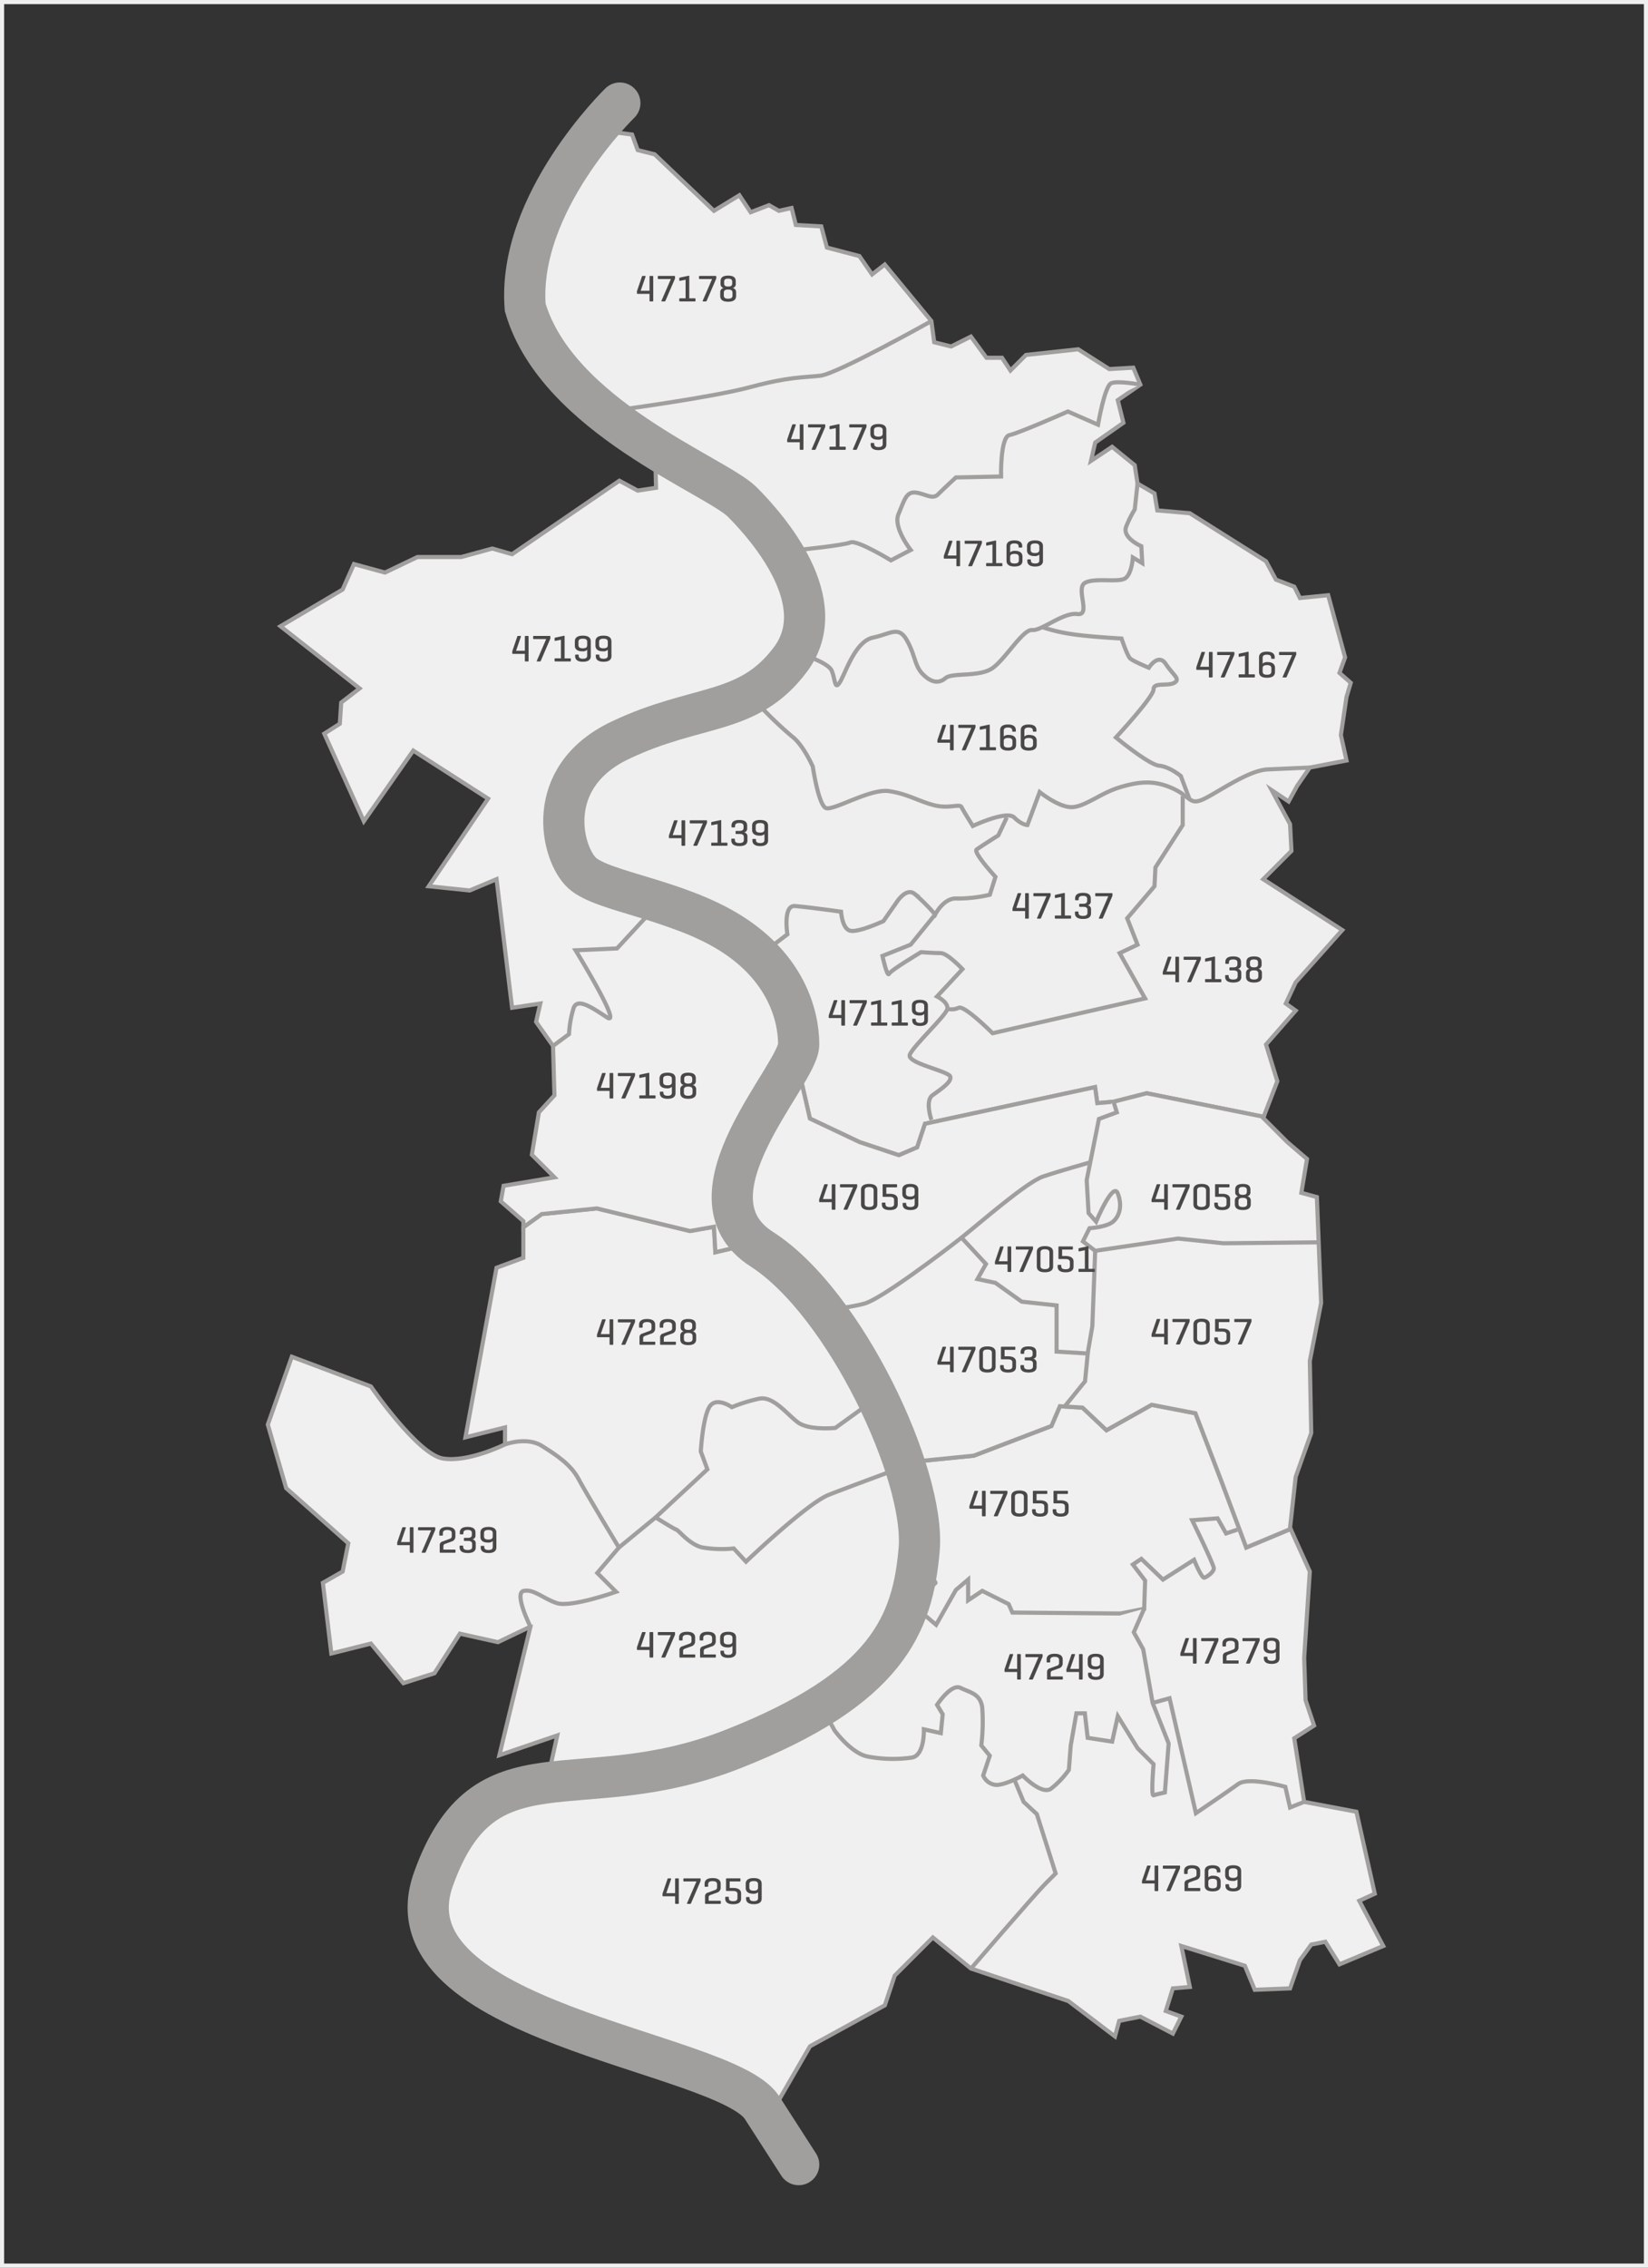
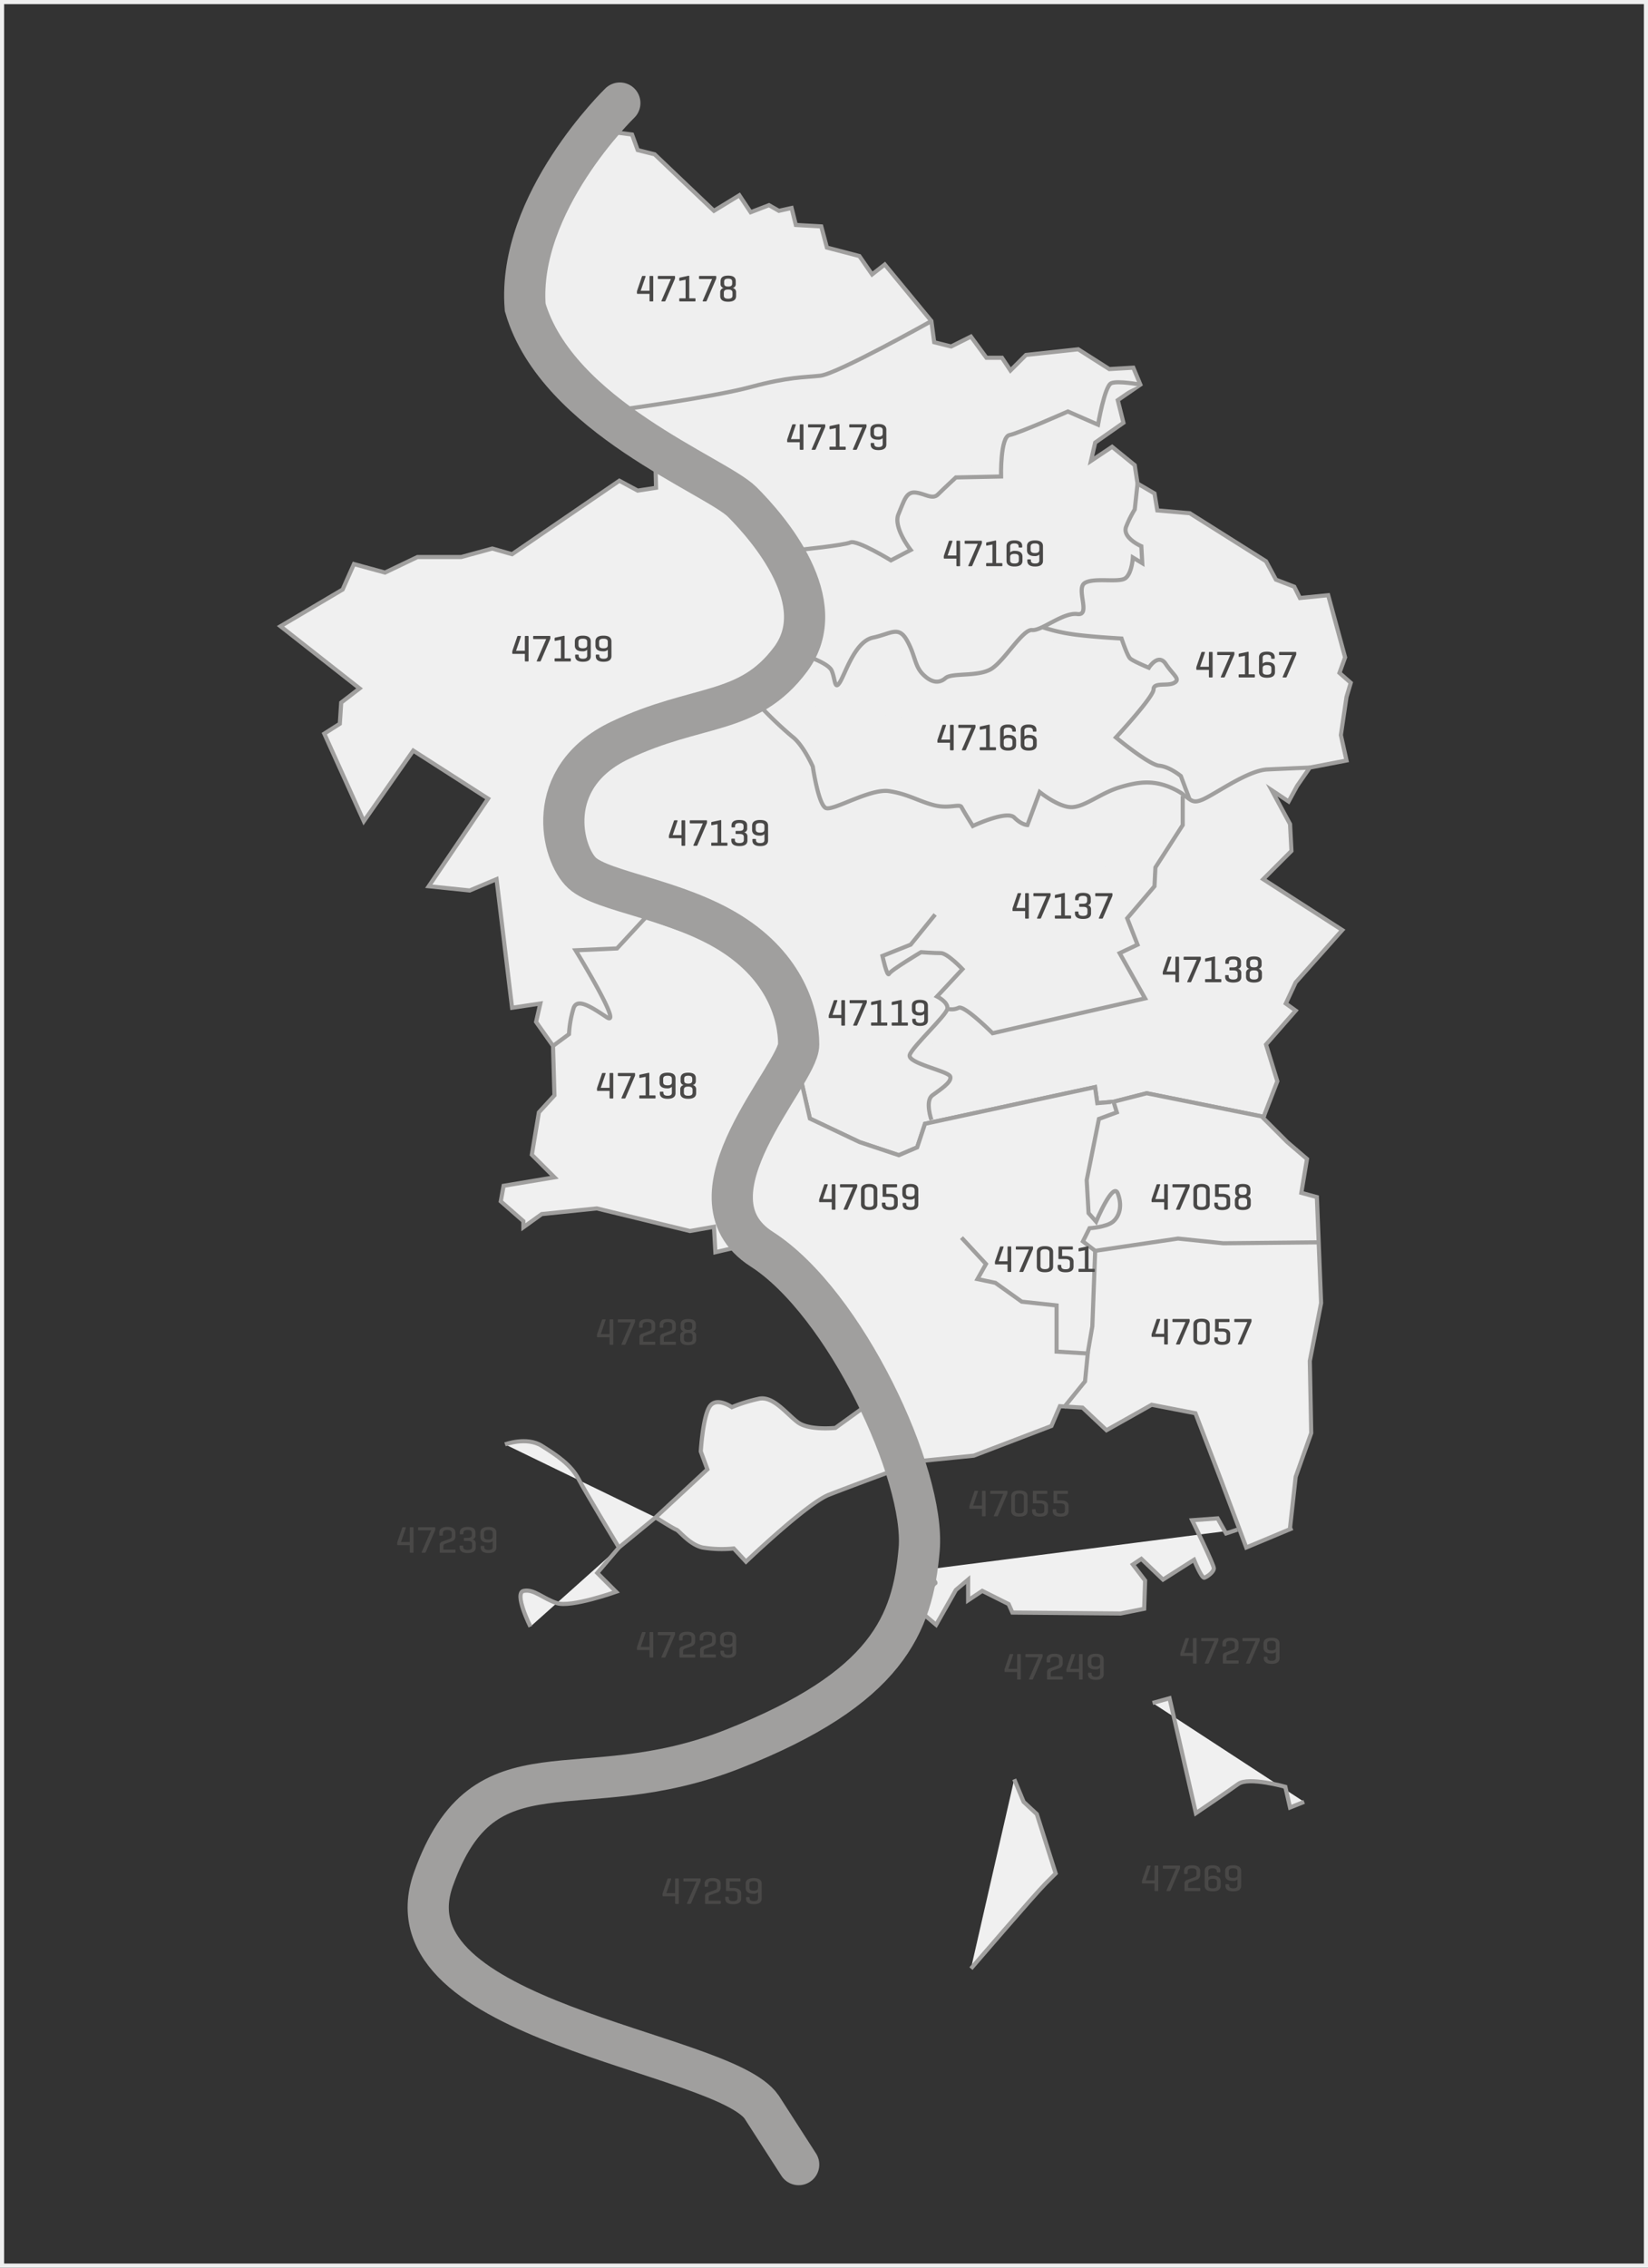
<svg xmlns="http://www.w3.org/2000/svg" width="400" height="550" viewBox="0 0 400 550">
  <rect x="0" y="0" width="400" height="550" fill="#333333" stroke="none" />
  <g id="Gruppe_2860" data-name="Gruppe 2860" transform="translate(-176 -3028)">
    <g id="Rechteck_613" data-name="Rechteck 613" transform="translate(176 3028)" fill="none" stroke="#efefef" stroke-width="1">
      <rect width="400" height="550" stroke="none" />
      <rect x="0.5" y="0.5" width="399" height="549" fill="none" />
    </g>
    <g id="Gruppe_2254" data-name="Gruppe 2254" transform="translate(306.785 3059.266)">
      <path id="Pfad_883" data-name="Pfad 883" d="M252.955,236.587l-49.533,18.691-6.7,19.968s9.809,13.2,11.714,14.466,38.66,14.674,38.66,14.674l6.633,20.388,4.235,18.415,12.064,5.715,9.525,3.175,4.445-1.905,1.9-5.715,41.273-8.89.549,3.887,3.941-.343,8.053-2.056,28.384,5.709,3.316-8.623-2.742-8.91,7.2-8.225-2.4-1.713,2.4-5.141,11.309-12.68-19.191-12.337,6.854-6.854-.342-6.511-4.456-8.225,4.113,2.741,2.056-3.77,3.085-4.455,8.91-1.714-1.371-6.168,1.371-9.253,1.028-3.427-2.741-2.4,1.37-3.77-4.112-15.078-6.854.685-1.371-2.742-4.456-1.713-2.4-4.456-18.505-11.652-7.883-.685-.685-4.113-4.113-2.4-.685-4.455-5.484-4.456-5.141,3.428,1.029-4.456,6.854-4.8-1.371-5.483,5.484-3.77-1.714-4.113-5.826.343-7.54-4.8-12.68,1.371-3.769,3.77-2.057-3.085h-3.77l-3.769-5.141-4.8,2.4-4.112-1.028-.686-5.14-11.309-13.708-3.085,2.4-3.084-4.455-7.883-2.057-1.37-5.14-6.169-.343-1.029-4.113-3.084.686-2.4-1.371-4.455,1.713-2.742-4.112-6.169,3.77-14.393-13.708-4.113-1.028-1.371-3.77-10.624-1.371s0,8.911-6.169,18.848a38.936,38.936,0,0,0-3.084,34.956c4.455,11.652,29.13,23.646,29.13,23.646l-1.009.828-2.649-.376,33.473,22.623Z" transform="translate(-192.17 -103.162)" fill="#efefef" stroke="#a09f9e" stroke-miterlimit="10" stroke-width="1" />
      <path id="Pfad_884" data-name="Pfad 884" d="M217.806,184.711s22.161-2.97,31.529-5.483,12.794-2.285,16.906-2.742S293.2,163.236,293.2,163.236" transform="translate(-197.916 -116.628)" fill="#efefef" stroke="#a09f9e" stroke-miterlimit="10" stroke-width="1" />
      <path id="Pfad_885" data-name="Pfad 885" d="M272.873,223.042c.686,0,11.423-1.143,13.022-1.828s9.824,4.341,9.824,4.341l4.8-2.513s-4.341-5.484-2.97-8.682,1.828-5.484,4.112-5.255,4.113,1.827,5.484.456,4.341-4.112,4.341-4.112l10.966-.229s-.229-9.6,2.056-10.053,14.165-5.712,14.165-5.712l7.311,3.2s1.6-9.367,3.2-10.053,7.083.343,7.083.343" transform="translate(-210.26 -120.917)" fill="#efefef" stroke="#a09f9e" stroke-miterlimit="10" stroke-width="1" />
      <path id="Pfad_886" data-name="Pfad 886" d="M273.757,255.271s6.854,2.057,7.768,4.113.685,5.026,2.056,2.742,3.656-9.824,8-10.738,6.169-2.97,8.225.686,1.828,6.168,3.884,8.225,3.884,2.285,5.484.914,8-.229,11.195-2.285,7.54-9.6,9.824-9.367,7.539-4.341,10.966-3.884-.457-6.169,1.827-7.54,8.225,0,9.824-1.142,1.828-5.026,1.828-5.026l2.285,1.37-.229-4.112s-4.8-2.057-3.656-4.8a26.509,26.509,0,0,1,2.057-4.113l.685-6.283" transform="translate(-210.458 -128.015)" fill="#efefef" stroke="#a09f9e" stroke-miterlimit="10" stroke-width="1" />
      <path id="Pfad_887" data-name="Pfad 887" d="M259.327,281.321a90.934,90.934,0,0,0,9.368,9.139c2.741,2.057,5.026,7.311,5.026,7.311s1.371,9.367,3.2,10.053,10.738-4.8,15.307-4.113,7.311,2.513,10.966,3.427,6.169-.457,6.626.457,2.741,4.57,2.741,4.57,8.225-3.884,10.053-2.057,3.2,1.828,3.2,1.828l2.97-8s4.8,3.884,8,3.655,6.854-3.427,11.423-4.8,8.225-1.828,12.794.229,4.112,4.112,7.311,2.741,10.966-7.082,15.764-7.311S394.352,298,394.352,298" transform="translate(-207.224 -143.098)" fill="#efefef" stroke="#a09f9e" stroke-miterlimit="10" stroke-width="1" />
      <path id="Pfad_888" data-name="Pfad 888" d="M349.732,258.941a41.046,41.046,0,0,0,6.626,1.6c4.112.686,12.565,1.143,12.565,1.143s1.371,4.112,2.056,4.8,4.57,2.284,4.57,2.284,2.285-3.655,4.112-.913,3.656,3.655,2.057,4.569-5.027-.228-5.027,1.6-9.139,11.652-9.139,11.652,8,6.626,10.51,6.854,5.255,2.513,5.255,2.513l2.056,5.484" transform="translate(-227.489 -138.082)" fill="#efefef" stroke="#a09f9e" stroke-miterlimit="10" stroke-width="1" />
-       <path id="Pfad_889" data-name="Pfad 889" d="M263.744,350.411l4.8-3.655s-1.142-7.083,1.828-6.855,11.2,1.371,11.2,1.371.228,3.884,2.056,4.57,8.225-2.285,8.225-2.285l3.2-4.57s2.285-3.655,4.341-2.056a48.285,48.285,0,0,1,5.026,5.027s2.057-4.113,5.255-3.884a33.581,33.581,0,0,0,8-.914l1.371-4.341s-5.484-5.941-4.57-6.626,5.255-3.427,5.255-3.427l2.057-4.342" transform="translate(-208.214 -151.416)" fill="#efefef" stroke="#a09f9e" stroke-miterlimit="10" stroke-width="1" />
      <path id="Pfad_890" data-name="Pfad 890" d="M311.551,398.563s-1.6-4.57.229-5.941,4.8-3.2,4.341-4.569-10.51-3.2-9.824-5.255,8.911-9.6,9.139-11.2-2.514-2.97-2.514-2.97l6.169-6.626s-3.655-3.884-5.255-3.884-4.8-.228-4.8-.228-7.311,4.341-7.768,5.255-1.6-4.341-1.6-4.341l6.854-2.742,5.94-7.311" transform="translate(-216.267 -158.215)" fill="#efefef" stroke="#a09f9e" stroke-miterlimit="10" stroke-width="1" />
      <path id="Pfad_891" data-name="Pfad 891" d="M377.106,311.652v7.083l-6.626,10.281-.228,4.569-6.626,7.768,2.513,6.4-4.341,2.056,6.169,10.967-37.011,8.454s-6.855-6.854-8.225-6.169a3.908,3.908,0,0,1-2.741.228" transform="translate(-220.822 -149.897)" fill="#efefef" stroke="#a09f9e" stroke-miterlimit="10" stroke-width="1" />
    </g>
    <path id="Pfad_895" data-name="Pfad 895" d="M361.919,485.983l-1.6,8.682-5.141,4.112" transform="translate(78.075 2870.29)" fill="none" stroke="#db0060" stroke-miterlimit="10" stroke-width="1" />
    <g id="Gruppe_2252" data-name="Gruppe 2252" transform="translate(241 3321.089)">
-       <path id="Pfad_873" data-name="Pfad 873" d="M162.894,455.027l-7.54,41.124,9.6-2.4v4.112s-8.911,4.456-15.079,3.428-17.477-17.478-17.477-17.478l-19.191-7.2-5.826,16.449,4.455,15.422,15.078,13.365-1.37,6.854-4.8,2.742,2.057,17.135,9.6-2.4,7.882,9.6,7.54-2.4,6.169-9.6,9.253,2.056,7.883-3.77-7.54,31.186,14.05-4.8-2.056,9.253s-2.056,2.742-13.022,7.54-16.449,16.45-17.82,30.158,25.7,19.192,25.7,19.192l54.832,25.017,6.169-2.742,7.54-13.022,18.163-9.938,2.4-7.2,9.253-9.253,9.253,7.539,23.646,7.883L313,641.457l1.028-3.77,5.141-1.028,7.882,4.112,2.056-4.112-3.77-1.371,1.714-5.484,4.113-.342-2.057-9.939,15.422,4.8,2.4,5.826,8.568-.343,2.4-6.854,2.741-3.77,3.427-.685,3.428,5.483,10.624-4.455-5.826-10.966,3.77-1.714L371.6,586.967l-12.68-2.4-2.4-15.421,4.8-3.085-2.057-6.169-.342-10.281,1.371-20.9-4.664-10.325-10.759,4.5-6.169-16.45-6.168-16.106-10.624-2.057-10.966,6.169-5.826-5.483-5.483-.343-2.057,4.8-18.848,7.2-13.708,1.371-3.427-3.084L248.227,476.96l-21.933-28.1-10.281,2.4-.343-6.169-5.826,1.028-22.618-5.483L173.861,442l-4.456,3.2v7.422Z" transform="translate(-107.377 -440.634)" fill="#f0f0f0" stroke="#a09f9e" stroke-miterlimit="10" stroke-width="1" />
      <path id="Pfad_874" data-name="Pfad 874" d="M311.775,550.083s3.884,2.971,3.2,3.2-4.112,6.4-4.112,6.4l4.341,3.656,4.8-8.454,2.97-2.513v5.027l3.427-2.285,6.4,3.2.914,2.057,26.274.228,5.711-1.142.229-6.854-2.97-3.885,2.056-1.37,5.255,5.026,7.54-4.8s1.828,4.57,2.513,4.341,2.285-1.371,2.285-2.285-5.255-11.651-5.255-11.651l6.169-.457,2.056,3.656,2.742-.914" transform="translate(-152.99 -462.351)" fill="#f0f0f0" stroke="#a09f9e" stroke-miterlimit="10" stroke-width="1" />
-       <path id="Pfad_875" data-name="Pfad 875" d="M279.352,587.72l4.112,7.54s4.113,5.711,8.225,6.4a32.9,32.9,0,0,0,10.51.228c3.2-.457,2.971-6.854,2.971-6.854l4.112.914.457-4.57-1.371-2.284s3.427-5.255,5.712-4.113,4.8,1.371,5.255,4.8a47.451,47.451,0,0,1-.228,9.139l2.056,2.513-1.6,4.8a3.705,3.705,0,0,0,3.2,2.285c2.285,0,6.4-2.285,6.4-2.285s4.569,4.8,6.854,3.2a21.454,21.454,0,0,0,4.341-4.569l.457-5.941,1.371-7.768h2.056l.686,5.94,5.94.914,1.371-6.169,4.8,7.768,3.884,3.884s-.685,7.768,0,7.54,2.742-.686,2.742-.686l.914-11.88-3.884-9.824L358.4,575.611l-2.285-4.112,2.513-5.712" transform="translate(-145.927 -468.689)" fill="#f0f0f0" stroke="#a09f9e" stroke-miterlimit="10" stroke-width="1" />
      <path id="Pfad_876" data-name="Pfad 876" d="M420.969,618.894l-3.427,1.371-1.143-5.027s-8.91-2.513-11.423-.685-10.281,7.083-10.281,7.083l-6.4-27.874-4.112,1.143" transform="translate(-169.427 -474.959)" fill="#f0f0f0" stroke="#a09f9e" stroke-miterlimit="10" stroke-width="1" />
      <path id="Pfad_877" data-name="Pfad 877" d="M327.352,665.009s15.535-18.048,18.048-20.562l2.514-2.513-4.57-14.393-3.2-2.97-2.284-5.484" transform="translate(-156.687 -480.636)" fill="#f0f0f0" stroke="#a09f9e" stroke-miterlimit="10" stroke-width="1" />
      <path id="Pfad_878" data-name="Pfad 878" d="M280.563,501.24l-8.225,5.94s-6.4.686-9.139-1.371-5.941-6.4-9.367-5.712a38.261,38.261,0,0,0-6.626,2.057s-3.884-2.742-5.483,0-2.057,10.738-2.057,10.738l1.6,4.341L228.7,528.885s4.342,2.741,5.027,2.97,3.2,3.655,6.4,4.341a29.081,29.081,0,0,0,7.54.228l2.97,3.2s14.85-14.165,20.105-16.221,16.45-6.169,16.45-6.169" transform="translate(-134.573 -453.947)" fill="#f0f0f0" stroke="#a09f9e" stroke-miterlimit="10" stroke-width="1" />
      <path id="Pfad_879" data-name="Pfad 879" d="M181.585,514.178s5.255-1.942,8.91.343,7.082,4.57,8.91,8S209.23,539.2,209.23,539.2l8.91-7.311" transform="translate(-124.012 -456.947)" fill="#f0f0f0" stroke="#a09f9e" stroke-miterlimit="10" stroke-width="1" />
      <path id="Pfad_880" data-name="Pfad 880" d="M188.839,565.837s-4.113-8.225-1.6-8.682,4.569,1.828,8,2.97,14.393-2.742,14.393-2.742l-4.569-4.569,5.255-6.169" transform="translate(-125.097 -464.398)" fill="#f0f0f0" stroke="#a09f9e" stroke-miterlimit="10" stroke-width="1" />
    </g>
    <g id="Gruppe_2255" data-name="Gruppe 2255" transform="translate(244.084 3137.168)">
      <g id="Gruppe_2253" data-name="Gruppe 2253" transform="translate(0 0)">
        <path id="Pfad_881" data-name="Pfad 881" d="M188.117,387.494l22.618,5.483,5.826-1.028.343,6.169,10.281-2.4,21.933,28.1,13.365,21.933,3.427,3.084,13.708-1.371,18.848-7.2,2.057-4.8,5.483.343,5.826,5.483,10.966-6.169,10.624,2.057,6.168,16.106,6.169,16.45,10.759-4.5-.134-.3,1.37-12.337,3.77-10.624-.342-17.478,2.741-14.05-1.028-25.7-3.77-1.028L360.5,375.5l-4.8-4.113-5.826-5.826.111-.288L321.6,359.564l-8.053,2.056-3.941.343-.549-3.887-41.273,8.89-1.9,5.715-4.445,1.905-9.525-3.175L239.843,365.7l-4.234-18.415-6.633-20.388s-36.755-12.628-38.66-13.9S178.6,297.754,178.6,297.754l6.7-19.968,48.619-23.26,1.371-30.158-33.016-20.8.231,9.143-4.456.686L193.6,211l-26.045,17.82-4.8-1.371-7.539,2.056H144.594l-7.882,3.77-7.54-2.056-2.741,6.169-15.079,8.91,19.191,15.079-4.455,3.427-.343,5.141-3.77,2.4,9.6,21.247,11.994-17.135,18.163,11.652-14.393,21.247,9.939,1.028,6.512-2.741,3.77,31.186,6.854-1.028-1.028,4.455,4.112,5.826.343,11.994-3.77,4.113-1.713,10.281,5.483,5.483L165.5,382.01l-.685,3.77,5.483,4.8v1.489l4.456-3.2Z" transform="translate(-111.352 -203.573)" fill="#f0f0f0" stroke="#a09f9e" stroke-miterlimit="10" stroke-width="1" />
        <path id="Pfad_882" data-name="Pfad 882" d="M220.593,347.579l-8.454,9.139-10.053.457s11.652,18.962,7.54,16.221-7.083-4.57-8-2.285a26.193,26.193,0,0,0-1.143,6.4l-3.884,2.856" transform="translate(-130.462 -235.854)" fill="#f0f0f0" stroke="#a09f9e" stroke-miterlimit="10" stroke-width="1" />
      </g>
      <path id="Pfad_894" data-name="Pfad 894" d="M361.3,407.284l.8,2.57-4.341,1.6-2.971,14.85.457,8,1.828,2.056s4.113-9.824,5.255-6.854.457,5.484-1.142,6.854-5.712,1.6-5.712,1.6l-1.6,3.2,2.971,2.285-.686,18.278-1.142,6.625-7.54-.457V456.69l-8.454-.914-6.4-4.569-4.341-.914,2.056-3.656-5.94-6.4" transform="translate(-159.111 -249.237)" fill="#f0f0f0" stroke="#a09f9e" stroke-miterlimit="10" stroke-width="1" />
      <path id="Pfad_896" data-name="Pfad 896" d="M420.6,450.971l-23.3.228-10.966-1.142-20.105,2.97" transform="translate(-168.484 -258.825)" fill="#f0f0f0" stroke="#a09f9e" stroke-miterlimit="10" stroke-width="1" />
-       <path id="Pfad_893" data-name="Pfad 893" d="M278.468,462.073c.686.229,8-.457,12.109-1.6s19.191-12.565,23.532-15.992,15.764-13.48,19.876-14.85,11.423-3.428,11.423-3.428" transform="translate(-148.813 -253.478)" fill="#f0f0f0" stroke="#a09f9e" stroke-miterlimit="10" stroke-width="1" />
    </g>
    <path id="Pfad_892" data-name="Pfad 892" d="M204.073,95.086S179.1,119.252,181.1,144.635c7.736,26.494,46.275,40.793,52.672,47.189s22.023,24.405,11.721,38.19-22.593,10.669-41.422,19.66-14.165,27.6-9.139,32.166,22.921,6.335,36.1,14.621,16.449,19.648,16.449,26.96-29.237,36.654-8.97,49.634,39.76,54.753,38.214,72.824-7.707,33.675-45.236,48.435-60.2-3.275-72.653,31.529,70.23,41.506,79.675,55.313l8.97,13.929" transform="translate(122.374 2957.914)" fill="none" stroke="#a09f9e" stroke-linecap="round" stroke-miterlimit="10" stroke-width="10" />
    <path id="Pfad_1558" data-name="Pfad 1558" d="M2.5,3.375c.036-.109,0-.182-.127-.182H1.821c-.118,0-.173.064-.209.182L.456,6.769a.684.684,0,0,0-.046.237V7.37c0,.127.055.173.173.173H3.468V9.2c0,.127.046.182.173.182H4.2c.118,0,.164-.055.164-.182V3.375c0-.127-.046-.182-.164-.182H3.641c-.127,0-.173.055-.173.182V6.787H1.329Zm3.158-.182c-.127,0-.182.046-.182.173v.41c0,.127.055.173.182.173H8.646L6.371,9.2c-.055.127-.009.182.118.182h.637c.118,0,.173-.082.218-.182L9.62,3.912a.434.434,0,0,0,.036-.182V3.366c0-.127-.055-.173-.173-.173Zm5.205.4c-.109.027-.173.073-.173.2v.446c0,.118.064.164.173.146l1.356-.264v4.5H10.857c-.118,0-.173.036-.173.164v.419c0,.127.055.173.173.173h3.595c.118,0,.173-.046.173-.173V8.789c0-.127-.055-.164-.173-.164H13.114V3.311c0-.155-.091-.182-.164-.164Zm4.8-.4c-.127,0-.182.046-.182.173v.41c0,.127.055.173.182.173h2.985L16.381,9.2c-.055.127-.009.182.118.182h.637c.118,0,.173-.082.218-.182L19.63,3.912a.434.434,0,0,0,.036-.182V3.366c0-.127-.055-.173-.173-.173Zm5.042,1.92a.949.949,0,0,0,.764,1.01.99.99,0,0,0-.846,1.019v.91c0,.746.41,1.4,1.929,1.4s1.929-.655,1.929-1.4v-.91a.99.99,0,0,0-.846-1.019.941.941,0,0,0,.764-1.01V4.521c0-.746-.328-1.4-1.847-1.4s-1.847.655-1.847,1.4Zm2.9,2.821c0,.491-.246.783-1.056.783s-1.047-.291-1.047-.783V7.279c0-.5.237-.783,1.047-.783s1.056.282,1.056.783Zm-.073-2.958c0,.5-.191.792-.983.792s-.974-.291-.974-.792V4.64c0-.491.182-.783.974-.783s.983.291.983.783Z" transform="translate(330.185 3091.729)" fill="#494847" />
    <path id="Pfad_1559" data-name="Pfad 1559" d="M2.5,3.375c.036-.109,0-.182-.127-.182H1.821c-.118,0-.173.064-.209.182L.456,6.769a.684.684,0,0,0-.046.237V7.37c0,.127.055.173.173.173H3.468V9.2c0,.127.046.182.173.182H4.2c.118,0,.164-.055.164-.182V3.375c0-.127-.046-.182-.164-.182H3.641c-.127,0-.173.055-.173.182V6.787H1.329Zm3.158-.182c-.127,0-.182.046-.182.173v.41c0,.127.055.173.182.173H8.646L6.371,9.2c-.055.127-.009.182.118.182h.637c.118,0,.173-.082.218-.182L9.62,3.912a.434.434,0,0,0,.036-.182V3.366c0-.127-.055-.173-.173-.173Zm5.205.4c-.109.027-.173.073-.173.2v.446c0,.118.064.164.173.146l1.356-.264v4.5H10.857c-.118,0-.173.036-.173.164v.419c0,.127.055.173.173.173h3.595c.118,0,.173-.046.173-.173V8.789c0-.127-.055-.164-.173-.164H13.114V3.311c0-.155-.091-.182-.164-.164Zm4.8-.4c-.127,0-.182.046-.182.173v.41c0,.127.055.173.182.173h2.985L16.381,9.2c-.055.127-.009.182.118.182h.637c.118,0,.173-.082.218-.182L19.63,3.912a.434.434,0,0,0,.036-.182V3.366c0-.127-.055-.173-.173-.173ZM24.48,4.521c0-.746-.41-1.4-1.929-1.4s-1.947.655-1.947,1.4v1c0,.746.446,1.4,1.829,1.4A1.514,1.514,0,0,0,23.6,6.551V7.961c0,.446-.228.755-1.028.755s-1.028-.319-1.028-.755V7.889c0-.118-.045-.173-.164-.173h-.528c-.127,0-.173.055-.173.173v.2c0,.673.373,1.365,1.893,1.365s1.911-.683,1.911-1.365Zm-.883.91c0,.482-.273.755-1.047.755-.81,0-1.065-.291-1.065-.792V4.64c0-.491.255-.783,1.065-.783s1.047.291,1.047.783Z" transform="translate(366.649 3127.718)" fill="#494847" />
    <path id="Pfad_1560" data-name="Pfad 1560" d="M2.5,3.375c.036-.109,0-.182-.127-.182H1.821c-.118,0-.173.064-.209.182L.456,6.769a.684.684,0,0,0-.046.237V7.37c0,.127.055.173.173.173H3.468V9.2c0,.127.046.182.173.182H4.2c.118,0,.164-.055.164-.182V3.375c0-.127-.046-.182-.164-.182H3.641c-.127,0-.173.055-.173.182V6.787H1.329Zm3.158-.182c-.127,0-.182.046-.182.173v.41c0,.127.055.173.182.173H8.646L6.371,9.2c-.055.127-.009.182.118.182h.637c.118,0,.173-.082.218-.182L9.62,3.912a.434.434,0,0,0,.036-.182V3.366c0-.127-.055-.173-.173-.173Zm5.205.4c-.109.027-.173.073-.173.2v.446c0,.118.064.164.173.146l1.356-.264v4.5H10.857c-.118,0-.173.036-.173.164v.419c0,.127.055.173.173.173h3.595c.118,0,.173-.046.173-.173V8.789c0-.127-.055-.164-.173-.164H13.114V3.311c0-.155-.091-.182-.164-.164Zm4.769,4.459c0,.746.419,1.4,1.938,1.4s1.938-.655,1.938-1.4v-1c0-.746-.437-1.4-1.829-1.4a1.527,1.527,0,0,0-1.165.382V4.612c0-.446.237-.755,1.037-.755s1.028.319,1.028.755v.073c0,.118.036.173.164.173h.528a.15.15,0,0,0,.173-.173v-.2c0-.673-.373-1.365-1.893-1.365s-1.92.683-1.92,1.365Zm2.994-.118c0,.491-.246.783-1.056.783s-1.056-.291-1.056-.783V7.106c0-.455.291-.719,1.056-.719.81,0,1.056.291,1.056.792ZM24.48,4.521c0-.746-.41-1.4-1.929-1.4s-1.947.655-1.947,1.4v1c0,.746.446,1.4,1.829,1.4A1.514,1.514,0,0,0,23.6,6.551V7.961c0,.446-.228.755-1.028.755s-1.028-.319-1.028-.755V7.889c0-.118-.045-.173-.164-.173h-.528c-.127,0-.173.055-.173.173v.2c0,.673.373,1.365,1.893,1.365s1.911-.683,1.911-1.365Zm-.883.91c0,.482-.273.755-1.047.755-.81,0-1.065-.291-1.065-.792V4.64c0-.491.255-.783,1.065-.783s1.047.291,1.047.783Z" transform="translate(404.666 3155.949)" fill="#494847" />
    <path id="Pfad_1561" data-name="Pfad 1561" d="M2.5,3.375c.036-.109,0-.182-.127-.182H1.821c-.118,0-.173.064-.209.182L.456,6.769a.684.684,0,0,0-.046.237V7.37c0,.127.055.173.173.173H3.468V9.2c0,.127.046.182.173.182H4.2c.118,0,.164-.055.164-.182V3.375c0-.127-.046-.182-.164-.182H3.641c-.127,0-.173.055-.173.182V6.787H1.329Zm3.158-.182c-.127,0-.182.046-.182.173v.41c0,.127.055.173.182.173H8.646L6.371,9.2c-.055.127-.009.182.118.182h.637c.118,0,.173-.082.218-.182L9.62,3.912a.434.434,0,0,0,.036-.182V3.366c0-.127-.055-.173-.173-.173Zm5.205.4c-.109.027-.173.073-.173.2v.446c0,.118.064.164.173.146l1.356-.264v4.5H10.857c-.118,0-.173.036-.173.164v.419c0,.127.055.173.173.173h3.595c.118,0,.173-.046.173-.173V8.789c0-.127-.055-.164-.173-.164H13.114V3.311c0-.155-.091-.182-.164-.164Zm4.769,4.459c0,.746.419,1.4,1.938,1.4s1.938-.655,1.938-1.4v-1c0-.746-.437-1.4-1.829-1.4a1.527,1.527,0,0,0-1.165.382V4.612c0-.446.237-.755,1.037-.755s1.028.319,1.028.755v.073c0,.118.036.173.164.173h.528a.15.15,0,0,0,.173-.173v-.2c0-.673-.373-1.365-1.893-1.365s-1.92.683-1.92,1.365Zm2.994-.118c0,.491-.246.783-1.056.783s-1.056-.291-1.056-.783V7.106c0-.455.291-.719,1.056-.719.81,0,1.056.291,1.056.792Zm2.048-4.741c-.127,0-.182.046-.182.173v.41c0,.127.055.173.182.173h2.985L21.386,9.2c-.055.127-.009.182.118.182h.637c.118,0,.173-.082.218-.182l2.275-5.287a.434.434,0,0,0,.036-.182V3.366c0-.127-.055-.173-.173-.173Z" transform="translate(465.956 3182.929)" fill="#494847" />
    <path id="Pfad_1562" data-name="Pfad 1562" d="M2.5,3.375c.036-.109,0-.182-.127-.182H1.821c-.118,0-.173.064-.209.182L.456,6.769a.684.684,0,0,0-.046.237V7.37c0,.127.055.173.173.173H3.468V9.2c0,.127.046.182.173.182H4.2c.118,0,.164-.055.164-.182V3.375c0-.127-.046-.182-.164-.182H3.641c-.127,0-.173.055-.173.182V6.787H1.329Zm3.158-.182c-.127,0-.182.046-.182.173v.41c0,.127.055.173.182.173H8.646L6.371,9.2c-.055.127-.009.182.118.182h.637c.118,0,.173-.082.218-.182L9.62,3.912a.434.434,0,0,0,.036-.182V3.366c0-.127-.055-.173-.173-.173Zm5.205.4c-.109.027-.173.073-.173.2v.446c0,.118.064.164.173.146l1.356-.264v4.5H10.857c-.118,0-.173.036-.173.164v.419c0,.127.055.173.173.173h3.595c.118,0,.173-.046.173-.173V8.789c0-.127-.055-.164-.173-.164H13.114V3.311c0-.155-.091-.182-.164-.164Zm8.609.928c0-.746-.41-1.4-1.929-1.4s-1.947.655-1.947,1.4v1c0,.746.446,1.4,1.829,1.4a1.514,1.514,0,0,0,1.165-.373V7.961c0,.446-.228.755-1.028.755s-1.028-.319-1.028-.755V7.889c0-.118-.046-.173-.164-.173h-.528c-.127,0-.173.055-.173.173v.2c0,.673.373,1.365,1.893,1.365s1.911-.683,1.911-1.365Zm-.883.91c0,.482-.273.755-1.047.755-.81,0-1.065-.291-1.065-.792V4.64c0-.491.255-.783,1.065-.783s1.047.291,1.047.783Zm5.888-.91c0-.746-.41-1.4-1.929-1.4s-1.947.655-1.947,1.4v1c0,.746.446,1.4,1.829,1.4A1.514,1.514,0,0,0,23.6,6.551V7.961c0,.446-.228.755-1.028.755s-1.028-.319-1.028-.755V7.889c0-.118-.045-.173-.164-.173h-.528c-.127,0-.173.055-.173.173v.2c0,.673.373,1.365,1.893,1.365s1.911-.683,1.911-1.365Zm-.883.91c0,.482-.273.755-1.047.755-.81,0-1.065-.291-1.065-.792V4.64c0-.491.255-.783,1.065-.783s1.047.291,1.047.783Z" transform="translate(299.927 3179.05)" fill="#494847" />
    <path id="Pfad_1563" data-name="Pfad 1563" d="M2.5,3.375c.036-.109,0-.182-.127-.182H1.821c-.118,0-.173.064-.209.182L.456,6.769a.684.684,0,0,0-.046.237V7.37c0,.127.055.173.173.173H3.468V9.2c0,.127.046.182.173.182H4.2c.118,0,.164-.055.164-.182V3.375c0-.127-.046-.182-.164-.182H3.641c-.127,0-.173.055-.173.182V6.787H1.329Zm3.158-.182c-.127,0-.182.046-.182.173v.41c0,.127.055.173.182.173H8.646L6.371,9.2c-.055.127-.009.182.118.182h.637c.118,0,.173-.082.218-.182L9.62,3.912a.434.434,0,0,0,.036-.182V3.366c0-.127-.055-.173-.173-.173Zm5.205.4c-.109.027-.173.073-.173.2v.446c0,.118.064.164.173.146l1.356-.264v4.5H10.857c-.118,0-.173.036-.173.164v.419c0,.127.055.173.173.173h3.595c.118,0,.173-.046.173-.173V8.789c0-.127-.055-.164-.173-.164H13.114V3.311c0-.155-.091-.182-.164-.164Zm8.609.928c0-.746-.41-1.4-1.929-1.4s-1.947.655-1.947,1.4v1c0,.746.446,1.4,1.829,1.4a1.514,1.514,0,0,0,1.165-.373V7.961c0,.446-.228.755-1.028.755s-1.028-.319-1.028-.755V7.889c0-.118-.046-.173-.164-.173h-.528c-.127,0-.173.055-.173.173v.2c0,.673.373,1.365,1.893,1.365s1.911-.683,1.911-1.365Zm-.883.91c0,.482-.273.755-1.047.755-.81,0-1.065-.291-1.065-.792V4.64c0-.491.255-.783,1.065-.783s1.047.291,1.047.783Zm2.12-.319a.949.949,0,0,0,.764,1.01.99.99,0,0,0-.846,1.019v.91c0,.746.41,1.4,1.929,1.4s1.929-.655,1.929-1.4v-.91a.99.99,0,0,0-.846-1.019.941.941,0,0,0,.764-1.01V4.521c0-.746-.328-1.4-1.847-1.4s-1.847.655-1.847,1.4Zm2.9,2.821c0,.491-.246.783-1.056.783s-1.047-.291-1.047-.783V7.279c0-.5.237-.783,1.047-.783s1.056.282,1.056.783Zm-.073-2.958c0,.5-.191.792-.983.792s-.974-.291-.974-.792V4.64c0-.491.182-.783.974-.783s.983.291.983.783Z" transform="translate(320.486 3285.049)" fill="#494847" />
    <path id="Pfad_1564" data-name="Pfad 1564" d="M2.5,3.375c.036-.109,0-.182-.127-.182H1.821c-.118,0-.173.064-.209.182L.456,6.769a.684.684,0,0,0-.046.237V7.37c0,.127.055.173.173.173H3.468V9.2c0,.127.046.182.173.182H4.2c.118,0,.164-.055.164-.182V3.375c0-.127-.046-.182-.164-.182H3.641c-.127,0-.173.055-.173.182V6.787H1.329Zm3.158-.182c-.127,0-.182.046-.182.173v.41c0,.127.055.173.182.173H8.646L6.371,9.2c-.055.127-.009.182.118.182h.637c.118,0,.173-.082.218-.182L9.62,3.912a.434.434,0,0,0,.036-.182V3.366c0-.127-.055-.173-.173-.173Zm5.961,5.433V7.752c0-.364.291-.482.528-.564L13.7,6.633A1.238,1.238,0,0,0,14.534,5.4V4.521c0-.746-.446-1.4-1.966-1.4s-1.938.655-1.938,1.4v.528c0,.127.045.182.173.182h.528c.118,0,.164-.055.164-.182V4.658c0-.5.273-.792,1.074-.792s1.083.291,1.083.792v.755A.62.62,0,0,1,13.187,6l-1.765.655a.875.875,0,0,0-.692.819V9.208c0,.127.055.173.173.173h3.485c.118,0,.173-.046.173-.173V8.789c0-.127-.055-.164-.173-.164Zm5.005,0V7.752c0-.364.291-.482.528-.564L18.7,6.633A1.238,1.238,0,0,0,19.539,5.4V4.521c0-.746-.446-1.4-1.966-1.4s-1.938.655-1.938,1.4v.528c0,.127.046.182.173.182h.528c.118,0,.164-.055.164-.182V4.658c0-.5.273-.792,1.074-.792s1.083.291,1.083.792v.755A.62.62,0,0,1,18.192,6l-1.765.655a.875.875,0,0,0-.692.819V9.208c0,.127.055.173.173.173h3.485c.118,0,.173-.046.173-.173V8.789c0-.127-.055-.164-.173-.164Zm4.086-3.513a.949.949,0,0,0,.764,1.01.99.99,0,0,0-.846,1.019v.91c0,.746.41,1.4,1.929,1.4s1.929-.655,1.929-1.4v-.91a.99.99,0,0,0-.846-1.019.941.941,0,0,0,.764-1.01V4.521c0-.746-.328-1.4-1.847-1.4s-1.847.655-1.847,1.4Zm2.9,2.821c0,.491-.246.783-1.056.783s-1.047-.291-1.047-.783V7.279c0-.5.237-.783,1.047-.783s1.056.282,1.056.783Zm-.073-2.958c0,.5-.191.792-.983.792s-.974-.291-.974-.792V4.64c0-.491.182-.783.974-.783s.983.291.983.783Z" transform="translate(320.486 3344.789)" fill="#494847" />
    <path id="Pfad_1565" data-name="Pfad 1565" d="M2.5,3.375c.036-.109,0-.182-.127-.182H1.821c-.118,0-.173.064-.209.182L.456,6.769a.684.684,0,0,0-.046.237V7.37c0,.127.055.173.173.173H3.468V9.2c0,.127.046.182.173.182H4.2c.118,0,.164-.055.164-.182V3.375c0-.127-.046-.182-.164-.182H3.641c-.127,0-.173.055-.173.182V6.787H1.329Zm3.158-.182c-.127,0-.182.046-.182.173v.41c0,.127.055.173.182.173H8.646L6.371,9.2c-.055.127-.009.182.118.182h.637c.118,0,.173-.082.218-.182L9.62,3.912a.434.434,0,0,0,.036-.182V3.366c0-.127-.055-.173-.173-.173Zm5.961,5.433V7.752c0-.364.291-.482.528-.564L13.7,6.633A1.238,1.238,0,0,0,14.534,5.4V4.521c0-.746-.446-1.4-1.966-1.4s-1.938.655-1.938,1.4v.528c0,.127.045.182.173.182h.528c.118,0,.164-.055.164-.182V4.658c0-.5.273-.792,1.074-.792s1.083.291,1.083.792v.755A.62.62,0,0,1,13.187,6l-1.765.655a.875.875,0,0,0-.692.819V9.208c0,.127.055.173.173.173h3.485c.118,0,.173-.046.173-.173V8.789c0-.127-.055-.164-.173-.164Zm5.151-2.848c-.127,0-.173.046-.173.173v.391c0,.127.046.173.173.173h.764c.819,0,1.065.264,1.065.764v.664c0,.491-.291.774-1.083.774s-1.092-.282-1.092-.774V7.825c0-.118-.046-.173-.164-.173h-.537c-.118,0-.164.055-.164.173v.237c0,.746.437,1.392,1.966,1.392s1.947-.628,1.947-1.365V7.17a.968.968,0,0,0-.81-1.047.889.889,0,0,0,.746-.983V4.485c0-.737-.382-1.365-1.893-1.365-1.529,0-1.911.646-1.911,1.392v.237c0,.118.036.173.164.173H16.3a.15.15,0,0,0,.173-.173V4.631c0-.491.246-.774,1.037-.774s1.019.282,1.019.774v.382c0,.5-.246.764-1.056.764ZM24.48,4.521c0-.746-.41-1.4-1.929-1.4s-1.947.655-1.947,1.4v1c0,.746.446,1.4,1.829,1.4A1.514,1.514,0,0,0,23.6,6.551V7.961c0,.446-.228.755-1.028.755s-1.028-.319-1.028-.755V7.889c0-.118-.045-.173-.164-.173h-.528c-.127,0-.173.055-.173.173v.2c0,.673.373,1.365,1.893,1.365s1.911-.683,1.911-1.365Zm-.883.91c0,.482-.273.755-1.047.755-.81,0-1.065-.291-1.065-.792V4.64c0-.491.255-.783,1.065-.783s1.047.291,1.047.783Z" transform="translate(271.997 3395.218)" fill="#494847" />
    <path id="Pfad_1566" data-name="Pfad 1566" d="M2.5,3.375c.036-.109,0-.182-.127-.182H1.821c-.118,0-.173.064-.209.182L.456,6.769a.684.684,0,0,0-.046.237V7.37c0,.127.055.173.173.173H3.468V9.2c0,.127.046.182.173.182H4.2c.118,0,.164-.055.164-.182V3.375c0-.127-.046-.182-.164-.182H3.641c-.127,0-.173.055-.173.182V6.787H1.329Zm3.158-.182c-.127,0-.182.046-.182.173v.41c0,.127.055.173.182.173H8.646L6.371,9.2c-.055.127-.009.182.118.182h.637c.118,0,.173-.082.218-.182L9.62,3.912a.434.434,0,0,0,.036-.182V3.366c0-.127-.055-.173-.173-.173Zm5.961,5.433V7.752c0-.364.291-.482.528-.564L13.7,6.633A1.238,1.238,0,0,0,14.534,5.4V4.521c0-.746-.446-1.4-1.966-1.4s-1.938.655-1.938,1.4v.528c0,.127.045.182.173.182h.528c.118,0,.164-.055.164-.182V4.658c0-.5.273-.792,1.074-.792s1.083.291,1.083.792v.755A.62.62,0,0,1,13.187,6l-1.765.655a.875.875,0,0,0-.692.819V9.208c0,.127.055.173.173.173h3.485c.118,0,.173-.046.173-.173V8.789c0-.127-.055-.164-.173-.164Zm5.005,0V7.752c0-.364.291-.482.528-.564L18.7,6.633A1.238,1.238,0,0,0,19.539,5.4V4.521c0-.746-.446-1.4-1.966-1.4s-1.938.655-1.938,1.4v.528c0,.127.046.182.173.182h.528c.118,0,.164-.055.164-.182V4.658c0-.5.273-.792,1.074-.792s1.083.291,1.083.792v.755A.62.62,0,0,1,18.192,6l-1.765.655a.875.875,0,0,0-.692.819V9.208c0,.127.055.173.173.173h3.485c.118,0,.173-.046.173-.173V8.789c0-.127-.055-.164-.173-.164Zm7.854-4.1c0-.746-.41-1.4-1.929-1.4s-1.947.655-1.947,1.4v1c0,.746.446,1.4,1.829,1.4A1.514,1.514,0,0,0,23.6,6.551V7.961c0,.446-.228.755-1.028.755s-1.028-.319-1.028-.755V7.889c0-.118-.045-.173-.164-.173h-.528c-.127,0-.173.055-.173.173v.2c0,.673.373,1.365,1.893,1.365s1.911-.683,1.911-1.365Zm-.883.91c0,.482-.273.755-1.047.755-.81,0-1.065-.291-1.065-.792V4.64c0-.491.255-.783,1.065-.783s1.047.291,1.047.783Z" transform="translate(330.185 3420.646)" fill="#494847" />
    <path id="Pfad_1567" data-name="Pfad 1567" d="M2.5,3.375c.036-.109,0-.182-.127-.182H1.821c-.118,0-.173.064-.209.182L.456,6.769a.684.684,0,0,0-.046.237V7.37c0,.127.055.173.173.173H3.468V9.2c0,.127.046.182.173.182H4.2c.118,0,.164-.055.164-.182V3.375c0-.127-.046-.182-.164-.182H3.641c-.127,0-.173.055-.173.182V6.787H1.329Zm3.158-.182c-.127,0-.182.046-.182.173v.41c0,.127.055.173.182.173H8.646L6.371,9.2c-.055.127-.009.182.118.182h.637c.118,0,.173-.082.218-.182L9.62,3.912a.434.434,0,0,0,.036-.182V3.366c0-.127-.055-.173-.173-.173Zm5.961,5.433V7.752c0-.364.291-.482.528-.564L13.7,6.633A1.238,1.238,0,0,0,14.534,5.4V4.521c0-.746-.446-1.4-1.966-1.4s-1.938.655-1.938,1.4v.528c0,.127.045.182.173.182h.528c.118,0,.164-.055.164-.182V4.658c0-.5.273-.792,1.074-.792s1.083.291,1.083.792v.755A.62.62,0,0,1,13.187,6l-1.765.655a.875.875,0,0,0-.692.819V9.208c0,.127.055.173.173.173h3.485c.118,0,.173-.046.173-.173V8.789c0-.127-.055-.164-.173-.164ZM15.99,3.193c-.118,0-.164.055-.164.182V6.069c0,.127.046.182.164.182h1.547c.8,0,1.065.309,1.065.71v.983c0,.5-.237.783-1.047.783s-1.047-.282-1.047-.783V7.834c0-.127-.055-.182-.173-.182h-.528c-.127,0-.173.055-.173.182v.237c0,.746.4,1.392,1.929,1.392s1.929-.646,1.929-1.392V6.833c0-.755-.573-1.32-1.947-1.32h-.828V3.948h2.43c.127,0,.182-.046.182-.173v-.41c0-.127-.055-.173-.182-.173ZM24.48,4.521c0-.746-.41-1.4-1.929-1.4s-1.947.655-1.947,1.4v1c0,.746.446,1.4,1.829,1.4A1.514,1.514,0,0,0,23.6,6.551V7.961c0,.446-.228.755-1.028.755s-1.028-.319-1.028-.755V7.889c0-.118-.045-.173-.164-.173h-.528c-.127,0-.173.055-.173.173v.2c0,.673.373,1.365,1.893,1.365s1.911-.683,1.911-1.365Zm-.883.91c0,.482-.273.755-1.047.755-.81,0-1.065-.291-1.065-.792V4.64c0-.491.255-.783,1.065-.783s1.047.291,1.047.783Z" transform="translate(336.392 3480.386)" fill="#494847" />
    <path id="Pfad_1568" data-name="Pfad 1568" d="M2.5,3.375c.036-.109,0-.182-.127-.182H1.821c-.118,0-.173.064-.209.182L.456,6.769a.684.684,0,0,0-.046.237V7.37c0,.127.055.173.173.173H3.468V9.2c0,.127.046.182.173.182H4.2c.118,0,.164-.055.164-.182V3.375c0-.127-.046-.182-.164-.182H3.641c-.127,0-.173.055-.173.182V6.787H1.329Zm3.158-.182c-.127,0-.182.046-.182.173v.41c0,.127.055.173.182.173H8.646L6.371,9.2c-.055.127-.009.182.118.182h.637c.118,0,.173-.082.218-.182L9.62,3.912a.434.434,0,0,0,.036-.182V3.366c0-.127-.055-.173-.173-.173Zm5.961,5.433V7.752c0-.364.291-.482.528-.564L13.7,6.633A1.238,1.238,0,0,0,14.534,5.4V4.521c0-.746-.446-1.4-1.966-1.4s-1.938.655-1.938,1.4v.528c0,.127.045.182.173.182h.528c.118,0,.164-.055.164-.182V4.658c0-.5.273-.792,1.074-.792s1.083.291,1.083.792v.755A.62.62,0,0,1,13.187,6l-1.765.655a.875.875,0,0,0-.692.819V9.208c0,.127.055.173.173.173h3.485c.118,0,.173-.046.173-.173V8.789c0-.127-.055-.164-.173-.164Zm4.013-.573c0,.746.419,1.4,1.938,1.4s1.938-.655,1.938-1.4v-1c0-.746-.437-1.4-1.829-1.4a1.527,1.527,0,0,0-1.165.382V4.612c0-.446.237-.755,1.037-.755s1.028.319,1.028.755v.073c0,.118.036.173.164.173h.528a.15.15,0,0,0,.173-.173v-.2c0-.673-.373-1.365-1.893-1.365s-1.92.683-1.92,1.365Zm2.994-.118c0,.491-.246.783-1.056.783s-1.056-.291-1.056-.783V7.106c0-.455.291-.719,1.056-.719.81,0,1.056.291,1.056.792ZM24.48,4.521c0-.746-.41-1.4-1.929-1.4s-1.947.655-1.947,1.4v1c0,.746.446,1.4,1.829,1.4A1.514,1.514,0,0,0,23.6,6.551V7.961c0,.446-.228.755-1.028.755s-1.028-.319-1.028-.755V7.889c0-.118-.045-.173-.164-.173h-.528c-.127,0-.173.055-.173.173v.2c0,.673.373,1.365,1.893,1.365s1.911-.683,1.911-1.365Zm-.883.91c0,.482-.273.755-1.047.755-.81,0-1.065-.291-1.065-.792V4.64c0-.491.255-.783,1.065-.783s1.047.291,1.047.783Z" transform="translate(452.768 3477.283)" fill="#494847" />
    <path id="Pfad_1569" data-name="Pfad 1569" d="M2.5,3.375c.036-.109,0-.182-.127-.182H1.821c-.118,0-.173.064-.209.182L.456,6.769a.684.684,0,0,0-.046.237V7.37c0,.127.055.173.173.173H3.468V9.2c0,.127.046.182.173.182H4.2c.118,0,.164-.055.164-.182V3.375c0-.127-.046-.182-.164-.182H3.641c-.127,0-.173.055-.173.182V6.787H1.329Zm3.158-.182c-.127,0-.182.046-.182.173v.41c0,.127.055.173.182.173H8.646L6.371,9.2c-.055.127-.009.182.118.182h.637c.118,0,.173-.082.218-.182L9.62,3.912a.434.434,0,0,0,.036-.182V3.366c0-.127-.055-.173-.173-.173Zm5.205.4c-.109.027-.173.073-.173.2v.446c0,.118.064.164.173.146l1.356-.264v4.5H10.857c-.118,0-.173.036-.173.164v.419c0,.127.055.173.173.173h3.595c.118,0,.173-.046.173-.173V8.789c0-.127-.055-.164-.173-.164H13.114V3.311c0-.155-.091-.182-.164-.164Zm4.769,4.459c0,.746.419,1.4,1.938,1.4s1.938-.655,1.938-1.4v-1c0-.746-.437-1.4-1.829-1.4a1.527,1.527,0,0,0-1.165.382V4.612c0-.446.237-.755,1.037-.755s1.028.319,1.028.755v.073c0,.118.036.173.164.173h.528a.15.15,0,0,0,.173-.173v-.2c0-.673-.373-1.365-1.893-1.365s-1.92.683-1.92,1.365Zm2.994-.118c0,.491-.246.783-1.056.783s-1.056-.291-1.056-.783V7.106c0-.455.291-.719,1.056-.719.81,0,1.056.291,1.056.792Zm2.011.118c0,.746.419,1.4,1.938,1.4s1.938-.655,1.938-1.4v-1c0-.746-.437-1.4-1.829-1.4a1.527,1.527,0,0,0-1.165.382V4.612c0-.446.237-.755,1.037-.755s1.028.319,1.028.755v.073c0,.118.036.173.164.173h.528a.15.15,0,0,0,.173-.173v-.2c0-.673-.373-1.365-1.893-1.365s-1.92.683-1.92,1.365Zm2.994-.118c0,.491-.246.783-1.056.783s-1.056-.291-1.056-.783V7.106c0-.455.291-.719,1.056-.719.81,0,1.056.291,1.056.792Z" transform="translate(403.114 3200.599)" fill="#494847" />
    <path id="Pfad_1570" data-name="Pfad 1570" d="M2.5,3.375c.036-.109,0-.182-.127-.182H1.821c-.118,0-.173.064-.209.182L.456,6.769a.684.684,0,0,0-.046.237V7.37c0,.127.055.173.173.173H3.468V9.2c0,.127.046.182.173.182H4.2c.118,0,.164-.055.164-.182V3.375c0-.127-.046-.182-.164-.182H3.641c-.127,0-.173.055-.173.182V6.787H1.329Zm3.158-.182c-.127,0-.182.046-.182.173v.41c0,.127.055.173.182.173H8.646L6.371,9.2c-.055.127-.009.182.118.182h.637c.118,0,.173-.082.218-.182L9.62,3.912a.434.434,0,0,0,.036-.182V3.366c0-.127-.055-.173-.173-.173Zm5.205.4c-.109.027-.173.073-.173.2v.446c0,.118.064.164.173.146l1.356-.264v4.5H10.857c-.118,0-.173.036-.173.164v.419c0,.127.055.173.173.173h3.595c.118,0,.173-.046.173-.173V8.789c0-.127-.055-.164-.173-.164H13.114V3.311c0-.155-.091-.182-.164-.164Zm5.906,2.184c-.127,0-.173.046-.173.173v.391c0,.127.046.173.173.173h.764c.819,0,1.065.264,1.065.764v.664c0,.491-.291.774-1.083.774s-1.092-.282-1.092-.774V7.825c0-.118-.046-.173-.164-.173h-.537c-.118,0-.164.055-.164.173v.237c0,.746.437,1.392,1.966,1.392s1.947-.628,1.947-1.365V7.17a.968.968,0,0,0-.81-1.047.889.889,0,0,0,.746-.983V4.485c0-.737-.382-1.365-1.893-1.365-1.529,0-1.911.646-1.911,1.392v.237c0,.118.036.173.164.173H16.3a.15.15,0,0,0,.173-.173V4.631c0-.491.246-.774,1.037-.774s1.019.282,1.019.774v.382c0,.5-.246.764-1.056.764ZM24.48,4.521c0-.746-.41-1.4-1.929-1.4s-1.947.655-1.947,1.4v1c0,.746.446,1.4,1.829,1.4A1.514,1.514,0,0,0,23.6,6.551V7.961c0,.446-.228.755-1.028.755s-1.028-.319-1.028-.755V7.889c0-.118-.045-.173-.164-.173h-.528c-.127,0-.173.055-.173.173v.2c0,.673.373,1.365,1.893,1.365s1.911-.683,1.911-1.365Zm-.883.91c0,.482-.273.755-1.047.755-.81,0-1.065-.291-1.065-.792V4.64c0-.491.255-.783,1.065-.783s1.047.291,1.047.783Z" transform="translate(337.944 3223.758)" fill="#494847" />
    <path id="Pfad_1571" data-name="Pfad 1571" d="M2.5,3.375c.036-.109,0-.182-.127-.182H1.821c-.118,0-.173.064-.209.182L.456,6.769a.684.684,0,0,0-.046.237V7.37c0,.127.055.173.173.173H3.468V9.2c0,.127.046.182.173.182H4.2c.118,0,.164-.055.164-.182V3.375c0-.127-.046-.182-.164-.182H3.641c-.127,0-.173.055-.173.182V6.787H1.329Zm3.158-.182c-.127,0-.182.046-.182.173v.41c0,.127.055.173.182.173H8.646L6.371,9.2c-.055.127-.009.182.118.182h.637c.118,0,.173-.082.218-.182L9.62,3.912a.434.434,0,0,0,.036-.182V3.366c0-.127-.055-.173-.173-.173Zm5.205.4c-.109.027-.173.073-.173.2v.446c0,.118.064.164.173.146l1.356-.264v4.5H10.857c-.118,0-.173.036-.173.164v.419c0,.127.055.173.173.173h3.595c.118,0,.173-.046.173-.173V8.789c0-.127-.055-.164-.173-.164H13.114V3.311c0-.155-.091-.182-.164-.164Zm5.906,2.184c-.127,0-.173.046-.173.173v.391c0,.127.046.173.173.173h.764c.819,0,1.065.264,1.065.764v.664c0,.491-.291.774-1.083.774s-1.092-.282-1.092-.774V7.825c0-.118-.046-.173-.164-.173h-.537c-.118,0-.164.055-.164.173v.237c0,.746.437,1.392,1.966,1.392s1.947-.628,1.947-1.365V7.17a.968.968,0,0,0-.81-1.047.889.889,0,0,0,.746-.983V4.485c0-.737-.382-1.365-1.893-1.365-1.529,0-1.911.646-1.911,1.392v.237c0,.118.036.173.164.173H16.3a.15.15,0,0,0,.173-.173V4.631c0-.491.246-.774,1.037-.774s1.019.282,1.019.774v.382c0,.5-.246.764-1.056.764Zm3.9-2.584c-.127,0-.182.046-.182.173v.41c0,.127.055.173.182.173h2.985L21.386,9.2c-.055.127-.009.182.118.182h.637c.118,0,.173-.082.218-.182l2.275-5.287a.434.434,0,0,0,.036-.182V3.366c0-.127-.055-.173-.173-.173Z" transform="translate(421.345 3241.428)" fill="#494847" />
    <path id="Pfad_1572" data-name="Pfad 1572" d="M2.5,3.375c.036-.109,0-.182-.127-.182H1.821c-.118,0-.173.064-.209.182L.456,6.769a.684.684,0,0,0-.046.237V7.37c0,.127.055.173.173.173H3.468V9.2c0,.127.046.182.173.182H4.2c.118,0,.164-.055.164-.182V3.375c0-.127-.046-.182-.164-.182H3.641c-.127,0-.173.055-.173.182V6.787H1.329Zm3.158-.182c-.127,0-.182.046-.182.173v.41c0,.127.055.173.182.173H8.646L6.371,9.2c-.055.127-.009.182.118.182h.637c.118,0,.173-.082.218-.182L9.62,3.912a.434.434,0,0,0,.036-.182V3.366c0-.127-.055-.173-.173-.173Zm5.205.4c-.109.027-.173.073-.173.2v.446c0,.118.064.164.173.146l1.356-.264v4.5H10.857c-.118,0-.173.036-.173.164v.419c0,.127.055.173.173.173h3.595c.118,0,.173-.046.173-.173V8.789c0-.127-.055-.164-.173-.164H13.114V3.311c0-.155-.091-.182-.164-.164Zm5.906,2.184c-.127,0-.173.046-.173.173v.391c0,.127.046.173.173.173h.764c.819,0,1.065.264,1.065.764v.664c0,.491-.291.774-1.083.774s-1.092-.282-1.092-.774V7.825c0-.118-.046-.173-.164-.173h-.537c-.118,0-.164.055-.164.173v.237c0,.746.437,1.392,1.966,1.392s1.947-.628,1.947-1.365V7.17a.968.968,0,0,0-.81-1.047.889.889,0,0,0,.746-.983V4.485c0-.737-.382-1.365-1.893-1.365-1.529,0-1.911.646-1.911,1.392v.237c0,.118.036.173.164.173H16.3a.15.15,0,0,0,.173-.173V4.631c0-.491.246-.774,1.037-.774s1.019.282,1.019.774v.382c0,.5-.246.764-1.056.764Zm3.94-.664a.949.949,0,0,0,.764,1.01.99.99,0,0,0-.846,1.019v.91c0,.746.41,1.4,1.929,1.4s1.929-.655,1.929-1.4v-.91a.99.99,0,0,0-.846-1.019.941.941,0,0,0,.764-1.01V4.521c0-.746-.328-1.4-1.847-1.4s-1.847.655-1.847,1.4Zm2.9,2.821c0,.491-.246.783-1.056.783s-1.047-.291-1.047-.783V7.279c0-.5.237-.783,1.047-.783s1.056.282,1.056.783Zm-.073-2.958c0,.5-.191.792-.983.792s-.974-.291-.974-.792V4.64c0-.491.182-.783.974-.783s.983.291.983.783Z" transform="translate(457.81 3256.85)" fill="#494847" />
    <path id="Pfad_1573" data-name="Pfad 1573" d="M2.5,3.375c.036-.109,0-.182-.127-.182H1.821c-.118,0-.173.064-.209.182L.456,6.769a.684.684,0,0,0-.046.237V7.37c0,.127.055.173.173.173H3.468V9.2c0,.127.046.182.173.182H4.2c.118,0,.164-.055.164-.182V3.375c0-.127-.046-.182-.164-.182H3.641c-.127,0-.173.055-.173.182V6.787H1.329Zm3.158-.182c-.127,0-.182.046-.182.173v.41c0,.127.055.173.182.173H8.646L6.371,9.2c-.055.127-.009.182.118.182h.637c.118,0,.173-.082.218-.182L9.62,3.912a.434.434,0,0,0,.036-.182V3.366c0-.127-.055-.173-.173-.173Zm5.205.4c-.109.027-.173.073-.173.2v.446c0,.118.064.164.173.146l1.356-.264v4.5H10.857c-.118,0-.173.036-.173.164v.419c0,.127.055.173.173.173h3.595c.118,0,.173-.046.173-.173V8.789c0-.127-.055-.164-.173-.164H13.114V3.311c0-.155-.091-.182-.164-.164Zm5.005,0c-.109.027-.173.073-.173.2v.446c0,.118.064.164.173.146l1.356-.264v4.5H15.862c-.118,0-.173.036-.173.164v.419c0,.127.055.173.173.173h3.595c.118,0,.173-.046.173-.173V8.789c0-.127-.055-.164-.173-.164H18.119V3.311c0-.155-.091-.182-.164-.164Zm8.609.928c0-.746-.41-1.4-1.929-1.4s-1.947.655-1.947,1.4v1c0,.746.446,1.4,1.829,1.4A1.514,1.514,0,0,0,23.6,6.551V7.961c0,.446-.228.755-1.028.755s-1.028-.319-1.028-.755V7.889c0-.118-.045-.173-.164-.173h-.528c-.127,0-.173.055-.173.173v.2c0,.673.373,1.365,1.893,1.365s1.911-.683,1.911-1.365Zm-.883.91c0,.482-.273.755-1.047.755-.81,0-1.065-.291-1.065-.792V4.64c0-.491.255-.783,1.065-.783s1.047.291,1.047.783Z" transform="translate(376.736 3267.379)" fill="#494847" />
    <path id="Pfad_1574" data-name="Pfad 1574" d="M2.5,3.375c.036-.109,0-.182-.127-.182H1.821c-.118,0-.173.064-.209.182L.456,6.769a.684.684,0,0,0-.046.237V7.37c0,.127.055.173.173.173H3.468V9.2c0,.127.046.182.173.182H4.2c.118,0,.164-.055.164-.182V3.375c0-.127-.046-.182-.164-.182H3.641c-.127,0-.173.055-.173.182V6.787H1.329Zm3.158-.182c-.127,0-.182.046-.182.173v.41c0,.127.055.173.182.173H8.646L6.371,9.2c-.055.127-.009.182.118.182h.637c.118,0,.173-.082.218-.182L9.62,3.912a.434.434,0,0,0,.036-.182V3.366c0-.127-.055-.173-.173-.173Zm4.914,4.86c0,.746.455,1.4,1.975,1.4s1.984-.655,1.984-1.4V4.521c0-.746-.464-1.4-1.984-1.4s-1.975.655-1.975,1.4Zm3.067-.146c0,.491-.282.792-1.092.792s-1.083-.3-1.083-.792V4.667c0-.491.273-.792,1.083-.792s1.092.3,1.092.792ZM15.99,3.193c-.118,0-.164.055-.164.182V6.069c0,.127.046.182.164.182h1.547c.8,0,1.065.309,1.065.71v.983c0,.5-.237.783-1.047.783s-1.047-.282-1.047-.783V7.834c0-.127-.055-.182-.173-.182h-.528c-.127,0-.173.055-.173.182v.237c0,.746.4,1.392,1.929,1.392s1.929-.646,1.929-1.392V6.833c0-.755-.573-1.32-1.947-1.32h-.828V3.948h2.43c.127,0,.182-.046.182-.173v-.41c0-.127-.055-.173-.182-.173ZM24.48,4.521c0-.746-.41-1.4-1.929-1.4s-1.947.655-1.947,1.4v1c0,.746.446,1.4,1.829,1.4A1.514,1.514,0,0,0,23.6,6.551V7.961c0,.446-.228.755-1.028.755s-1.028-.319-1.028-.755V7.889c0-.118-.045-.173-.164-.173h-.528c-.127,0-.173.055-.173.173v.2c0,.673.373,1.365,1.893,1.365s1.911-.683,1.911-1.365Zm-.883.91c0,.482-.273.755-1.047.755-.81,0-1.065-.291-1.065-.792V4.64c0-.491.255-.783,1.065-.783s1.047.291,1.047.783Z" transform="translate(374.407 3312.029)" fill="#494847" />
    <path id="Pfad_1575" data-name="Pfad 1575" d="M2.5,3.375c.036-.109,0-.182-.127-.182H1.821c-.118,0-.173.064-.209.182L.456,6.769a.684.684,0,0,0-.046.237V7.37c0,.127.055.173.173.173H3.468V9.2c0,.127.046.182.173.182H4.2c.118,0,.164-.055.164-.182V3.375c0-.127-.046-.182-.164-.182H3.641c-.127,0-.173.055-.173.182V6.787H1.329Zm3.158-.182c-.127,0-.182.046-.182.173v.41c0,.127.055.173.182.173H8.646L6.371,9.2c-.055.127-.009.182.118.182h.637c.118,0,.173-.082.218-.182L9.62,3.912a.434.434,0,0,0,.036-.182V3.366c0-.127-.055-.173-.173-.173Zm4.914,4.86c0,.746.455,1.4,1.975,1.4s1.984-.655,1.984-1.4V4.521c0-.746-.464-1.4-1.984-1.4s-1.975.655-1.975,1.4Zm3.067-.146c0,.491-.282.792-1.092.792s-1.083-.3-1.083-.792V4.667c0-.491.273-.792,1.083-.792s1.092.3,1.092.792ZM15.99,3.193c-.118,0-.164.055-.164.182V6.069c0,.127.046.182.164.182h1.547c.8,0,1.065.309,1.065.71v.983c0,.5-.237.783-1.047.783s-1.047-.282-1.047-.783V7.834c0-.127-.055-.182-.173-.182h-.528c-.127,0-.173.055-.173.182v.237c0,.746.4,1.392,1.929,1.392s1.929-.646,1.929-1.392V6.833c0-.755-.573-1.32-1.947-1.32h-.828V3.948h2.43c.127,0,.182-.046.182-.173v-.41c0-.127-.055-.173-.182-.173Zm4.723,1.92a.949.949,0,0,0,.764,1.01.99.99,0,0,0-.846,1.019v.91c0,.746.41,1.4,1.929,1.4s1.929-.655,1.929-1.4v-.91a.99.99,0,0,0-.846-1.019.941.941,0,0,0,.764-1.01V4.521c0-.746-.328-1.4-1.847-1.4s-1.847.655-1.847,1.4Zm2.9,2.821c0,.491-.246.783-1.056.783s-1.047-.291-1.047-.783V7.279c0-.5.237-.783,1.047-.783s1.056.282,1.056.783Zm-.073-2.958c0,.5-.191.792-.983.792s-.974-.291-.974-.792V4.64c0-.491.182-.783.974-.783s.983.291.983.783Z" transform="translate(455.094 3312.029)" fill="#494847" />
    <path id="Pfad_1576" data-name="Pfad 1576" d="M2.5,3.375c.036-.109,0-.182-.127-.182H1.821c-.118,0-.173.064-.209.182L.456,6.769a.684.684,0,0,0-.046.237V7.37c0,.127.055.173.173.173H3.468V9.2c0,.127.046.182.173.182H4.2c.118,0,.164-.055.164-.182V3.375c0-.127-.046-.182-.164-.182H3.641c-.127,0-.173.055-.173.182V6.787H1.329Zm3.158-.182c-.127,0-.182.046-.182.173v.41c0,.127.055.173.182.173H8.646L6.371,9.2c-.055.127-.009.182.118.182h.637c.118,0,.173-.082.218-.182L9.62,3.912a.434.434,0,0,0,.036-.182V3.366c0-.127-.055-.173-.173-.173Zm4.914,4.86c0,.746.455,1.4,1.975,1.4s1.984-.655,1.984-1.4V4.521c0-.746-.464-1.4-1.984-1.4s-1.975.655-1.975,1.4Zm3.067-.146c0,.491-.282.792-1.092.792s-1.083-.3-1.083-.792V4.667c0-.491.273-.792,1.083-.792s1.092.3,1.092.792ZM15.99,3.193c-.118,0-.164.055-.164.182V6.069c0,.127.046.182.164.182h1.547c.8,0,1.065.309,1.065.71v.983c0,.5-.237.783-1.047.783s-1.047-.282-1.047-.783V7.834c0-.127-.055-.182-.173-.182h-.528c-.127,0-.173.055-.173.182v.237c0,.746.4,1.392,1.929,1.392s1.929-.646,1.929-1.392V6.833c0-.755-.573-1.32-1.947-1.32h-.828V3.948h2.43c.127,0,.182-.046.182-.173v-.41c0-.127-.055-.173-.182-.173Zm4.687,0c-.127,0-.182.046-.182.173v.41c0,.127.055.173.182.173h2.985L21.386,9.2c-.055.127-.009.182.118.182h.637c.118,0,.173-.082.218-.182l2.275-5.287a.434.434,0,0,0,.036-.182V3.366c0-.127-.055-.173-.173-.173Z" transform="translate(455.094 3344.711)" fill="#494847" />
-     <path id="Pfad_1577" data-name="Pfad 1577" d="M2.5,3.375c.036-.109,0-.182-.127-.182H1.821c-.118,0-.173.064-.209.182L.456,6.769a.684.684,0,0,0-.046.237V7.37c0,.127.055.173.173.173H3.468V9.2c0,.127.046.182.173.182H4.2c.118,0,.164-.055.164-.182V3.375c0-.127-.046-.182-.164-.182H3.641c-.127,0-.173.055-.173.182V6.787H1.329Zm3.158-.182c-.127,0-.182.046-.182.173v.41c0,.127.055.173.182.173H8.646L6.371,9.2c-.055.127-.009.182.118.182h.637c.118,0,.173-.082.218-.182L9.62,3.912a.434.434,0,0,0,.036-.182V3.366c0-.127-.055-.173-.173-.173Zm4.914,4.86c0,.746.455,1.4,1.975,1.4s1.984-.655,1.984-1.4V4.521c0-.746-.464-1.4-1.984-1.4s-1.975.655-1.975,1.4Zm3.067-.146c0,.491-.282.792-1.092.792s-1.083-.3-1.083-.792V4.667c0-.491.273-.792,1.083-.792s1.092.3,1.092.792ZM15.99,3.193c-.118,0-.164.055-.164.182V6.069c0,.127.046.182.164.182h1.547c.8,0,1.065.309,1.065.71v.983c0,.5-.237.783-1.047.783s-1.047-.282-1.047-.783V7.834c0-.127-.055-.182-.173-.182h-.528c-.127,0-.173.055-.173.182v.237c0,.746.4,1.392,1.929,1.392s1.929-.646,1.929-1.392V6.833c0-.755-.573-1.32-1.947-1.32h-.828V3.948h2.43c.127,0,.182-.046.182-.173v-.41c0-.127-.055-.173-.182-.173Zm5.788,2.584c-.127,0-.173.046-.173.173v.391c0,.127.046.173.173.173h.764c.819,0,1.065.264,1.065.764v.664c0,.491-.291.774-1.083.774s-1.092-.282-1.092-.774V7.825c0-.118-.045-.173-.164-.173h-.537c-.118,0-.164.055-.164.173v.237c0,.746.437,1.392,1.966,1.392s1.947-.628,1.947-1.365V7.17a.968.968,0,0,0-.81-1.047.889.889,0,0,0,.746-.983V4.485c0-.737-.382-1.365-1.893-1.365-1.529,0-1.911.646-1.911,1.392v.237c0,.118.036.173.164.173H21.3a.15.15,0,0,0,.173-.173V4.631c0-.491.246-.774,1.037-.774s1.019.282,1.019.774v.382c0,.5-.246.764-1.056.764Z" transform="translate(403.114 3351.439)" fill="#494847" />
    <path id="Pfad_1578" data-name="Pfad 1578" d="M2.5,3.375c.036-.109,0-.182-.127-.182H1.821c-.118,0-.173.064-.209.182L.456,6.769a.684.684,0,0,0-.046.237V7.37c0,.127.055.173.173.173H3.468V9.2c0,.127.046.182.173.182H4.2c.118,0,.164-.055.164-.182V3.375c0-.127-.046-.182-.164-.182H3.641c-.127,0-.173.055-.173.182V6.787H1.329Zm3.158-.182c-.127,0-.182.046-.182.173v.41c0,.127.055.173.182.173H8.646L6.371,9.2c-.055.127-.009.182.118.182h.637c.118,0,.173-.082.218-.182L9.62,3.912a.434.434,0,0,0,.036-.182V3.366c0-.127-.055-.173-.173-.173Zm4.914,4.86c0,.746.455,1.4,1.975,1.4s1.984-.655,1.984-1.4V4.521c0-.746-.464-1.4-1.984-1.4s-1.975.655-1.975,1.4Zm3.067-.146c0,.491-.282.792-1.092.792s-1.083-.3-1.083-.792V4.667c0-.491.273-.792,1.083-.792s1.092.3,1.092.792ZM15.99,3.193c-.118,0-.164.055-.164.182V6.069c0,.127.046.182.164.182h1.547c.8,0,1.065.309,1.065.71v.983c0,.5-.237.783-1.047.783s-1.047-.282-1.047-.783V7.834c0-.127-.055-.182-.173-.182h-.528c-.127,0-.173.055-.173.182v.237c0,.746.4,1.392,1.929,1.392s1.929-.646,1.929-1.392V6.833c0-.755-.573-1.32-1.947-1.32h-.828V3.948h2.43c.127,0,.182-.046.182-.173v-.41c0-.127-.055-.173-.182-.173Zm5.005,0c-.118,0-.164.055-.164.182V6.069c0,.127.045.182.164.182h1.547c.8,0,1.065.309,1.065.71v.983c0,.5-.237.783-1.047.783s-1.047-.282-1.047-.783V7.834c0-.127-.055-.182-.173-.182h-.528c-.127,0-.173.055-.173.182v.237c0,.746.4,1.392,1.929,1.392S24.5,8.817,24.5,8.071V6.833c0-.755-.573-1.32-1.947-1.32h-.828V3.948h2.43c.127,0,.182-.046.182-.173v-.41c0-.127-.055-.173-.182-.173Z" transform="translate(410.872 3386.383)" fill="#494847" />
    <path id="Pfad_1579" data-name="Pfad 1579" d="M2.5,3.375c.036-.109,0-.182-.127-.182H1.821c-.118,0-.173.064-.209.182L.456,6.769a.684.684,0,0,0-.046.237V7.37c0,.127.055.173.173.173H3.468V9.2c0,.127.046.182.173.182H4.2c.118,0,.164-.055.164-.182V3.375c0-.127-.046-.182-.164-.182H3.641c-.127,0-.173.055-.173.182V6.787H1.329Zm3.158-.182c-.127,0-.182.046-.182.173v.41c0,.127.055.173.182.173H8.646L6.371,9.2c-.055.127-.009.182.118.182h.637c.118,0,.173-.082.218-.182L9.62,3.912a.434.434,0,0,0,.036-.182V3.366c0-.127-.055-.173-.173-.173Zm5.961,5.433V7.752c0-.364.291-.482.528-.564L13.7,6.633A1.238,1.238,0,0,0,14.534,5.4V4.521c0-.746-.446-1.4-1.966-1.4s-1.938.655-1.938,1.4v.528c0,.127.045.182.173.182h.528c.118,0,.164-.055.164-.182V4.658c0-.5.273-.792,1.074-.792s1.083.291,1.083.792v.755A.62.62,0,0,1,13.187,6l-1.765.655a.875.875,0,0,0-.692.819V9.208c0,.127.055.173.173.173h3.485c.118,0,.173-.046.173-.173V8.789c0-.127-.055-.164-.173-.164Zm5.9-5.251c.036-.109,0-.182-.127-.182h-.555c-.118,0-.173.064-.209.182L15.471,6.769a.684.684,0,0,0-.046.237V7.37c0,.127.055.173.173.173h2.885V9.2c0,.127.045.182.173.182h.555c.118,0,.164-.055.164-.182V3.375c0-.127-.045-.182-.164-.182h-.555c-.127,0-.173.055-.173.182V6.787H16.345ZM24.48,4.521c0-.746-.41-1.4-1.929-1.4s-1.947.655-1.947,1.4v1c0,.746.446,1.4,1.829,1.4A1.514,1.514,0,0,0,23.6,6.551V7.961c0,.446-.228.755-1.028.755s-1.028-.319-1.028-.755V7.889c0-.118-.045-.173-.164-.173h-.528c-.127,0-.173.055-.173.173v.2c0,.673.373,1.365,1.893,1.365s1.911-.683,1.911-1.365Zm-.883.91c0,.482-.273.755-1.047.755-.81,0-1.065-.291-1.065-.792V4.64c0-.491.255-.783,1.065-.783s1.047.291,1.047.783Z" transform="translate(419.406 3425.982)" fill="#494847" />
    <path id="Pfad_1580" data-name="Pfad 1580" d="M2.5,3.375c.036-.109,0-.182-.127-.182H1.821c-.118,0-.173.064-.209.182L.456,6.769a.684.684,0,0,0-.046.237V7.37c0,.127.055.173.173.173H3.468V9.2c0,.127.046.182.173.182H4.2c.118,0,.164-.055.164-.182V3.375c0-.127-.046-.182-.164-.182H3.641c-.127,0-.173.055-.173.182V6.787H1.329Zm3.158-.182c-.127,0-.182.046-.182.173v.41c0,.127.055.173.182.173H8.646L6.371,9.2c-.055.127-.009.182.118.182h.637c.118,0,.173-.082.218-.182L9.62,3.912a.434.434,0,0,0,.036-.182V3.366c0-.127-.055-.173-.173-.173Zm5.961,5.433V7.752c0-.364.291-.482.528-.564L13.7,6.633A1.238,1.238,0,0,0,14.534,5.4V4.521c0-.746-.446-1.4-1.966-1.4s-1.938.655-1.938,1.4v.528c0,.127.045.182.173.182h.528c.118,0,.164-.055.164-.182V4.658c0-.5.273-.792,1.074-.792s1.083.291,1.083.792v.755A.62.62,0,0,1,13.187,6l-1.765.655a.875.875,0,0,0-.692.819V9.208c0,.127.055.173.173.173h3.485c.118,0,.173-.046.173-.173V8.789c0-.127-.055-.164-.173-.164Zm4.05-5.433c-.127,0-.182.046-.182.173v.41c0,.127.055.173.182.173h2.985L16.381,9.2c-.055.127-.009.182.118.182h.637c.118,0,.173-.082.218-.182L19.63,3.912a.434.434,0,0,0,.036-.182V3.366c0-.127-.055-.173-.173-.173ZM24.48,4.521c0-.746-.41-1.4-1.929-1.4s-1.947.655-1.947,1.4v1c0,.746.446,1.4,1.829,1.4A1.514,1.514,0,0,0,23.6,6.551V7.961c0,.446-.228.755-1.028.755s-1.028-.319-1.028-.755V7.889c0-.118-.045-.173-.164-.173h-.528c-.127,0-.173.055-.173.173v.2c0,.673.373,1.365,1.893,1.365s1.911-.683,1.911-1.365Zm-.883.91c0,.482-.273.755-1.047.755-.81,0-1.065-.291-1.065-.792V4.64c0-.491.255-.783,1.065-.783s1.047.291,1.047.783Z" transform="translate(462.078 3422.103)" fill="#494847" />
    <path id="Pfad_1581" data-name="Pfad 1581" d="M2.5,3.375c.036-.109,0-.182-.127-.182H1.821c-.118,0-.173.064-.209.182L.456,6.769a.684.684,0,0,0-.046.237V7.37c0,.127.055.173.173.173H3.468V9.2c0,.127.046.182.173.182H4.2c.118,0,.164-.055.164-.182V3.375c0-.127-.046-.182-.164-.182H3.641c-.127,0-.173.055-.173.182V6.787H1.329Zm3.158-.182c-.127,0-.182.046-.182.173v.41c0,.127.055.173.182.173H8.646L6.371,9.2c-.055.127-.009.182.118.182h.637c.118,0,.173-.082.218-.182L9.62,3.912a.434.434,0,0,0,.036-.182V3.366c0-.127-.055-.173-.173-.173Zm4.914,4.86c0,.746.455,1.4,1.975,1.4s1.984-.655,1.984-1.4V4.521c0-.746-.464-1.4-1.984-1.4s-1.975.655-1.975,1.4Zm3.067-.146c0,.491-.282.792-1.092.792s-1.083-.3-1.083-.792V4.667c0-.491.273-.792,1.083-.792s1.092.3,1.092.792ZM15.99,3.193c-.118,0-.164.055-.164.182V6.069c0,.127.046.182.164.182h1.547c.8,0,1.065.309,1.065.71v.983c0,.5-.237.783-1.047.783s-1.047-.282-1.047-.783V7.834c0-.127-.055-.182-.173-.182h-.528c-.127,0-.173.055-.173.182v.237c0,.746.4,1.392,1.929,1.392s1.929-.646,1.929-1.392V6.833c0-.755-.573-1.32-1.947-1.32h-.828V3.948h2.43c.127,0,.182-.046.182-.173v-.41c0-.127-.055-.173-.182-.173Zm4.887.4c-.109.027-.173.073-.173.2v.446c0,.118.064.164.173.146l1.356-.264v4.5H20.868c-.118,0-.173.036-.173.164v.419c0,.127.055.173.173.173h3.595c.118,0,.173-.046.173-.173V8.789c0-.127-.055-.164-.173-.164H23.124V3.311c0-.155-.091-.182-.164-.164Z" transform="translate(417.079 3327.119)" fill="#494847" />
    <path id="Pfad_897" data-name="Pfad 897" d="M-23257.971,5839.085l5.154-6.365.693-7.092" transform="translate(23692.178 -2469.695)" fill="none" stroke="#a09f9e" stroke-width="1" />
  </g>
</svg>